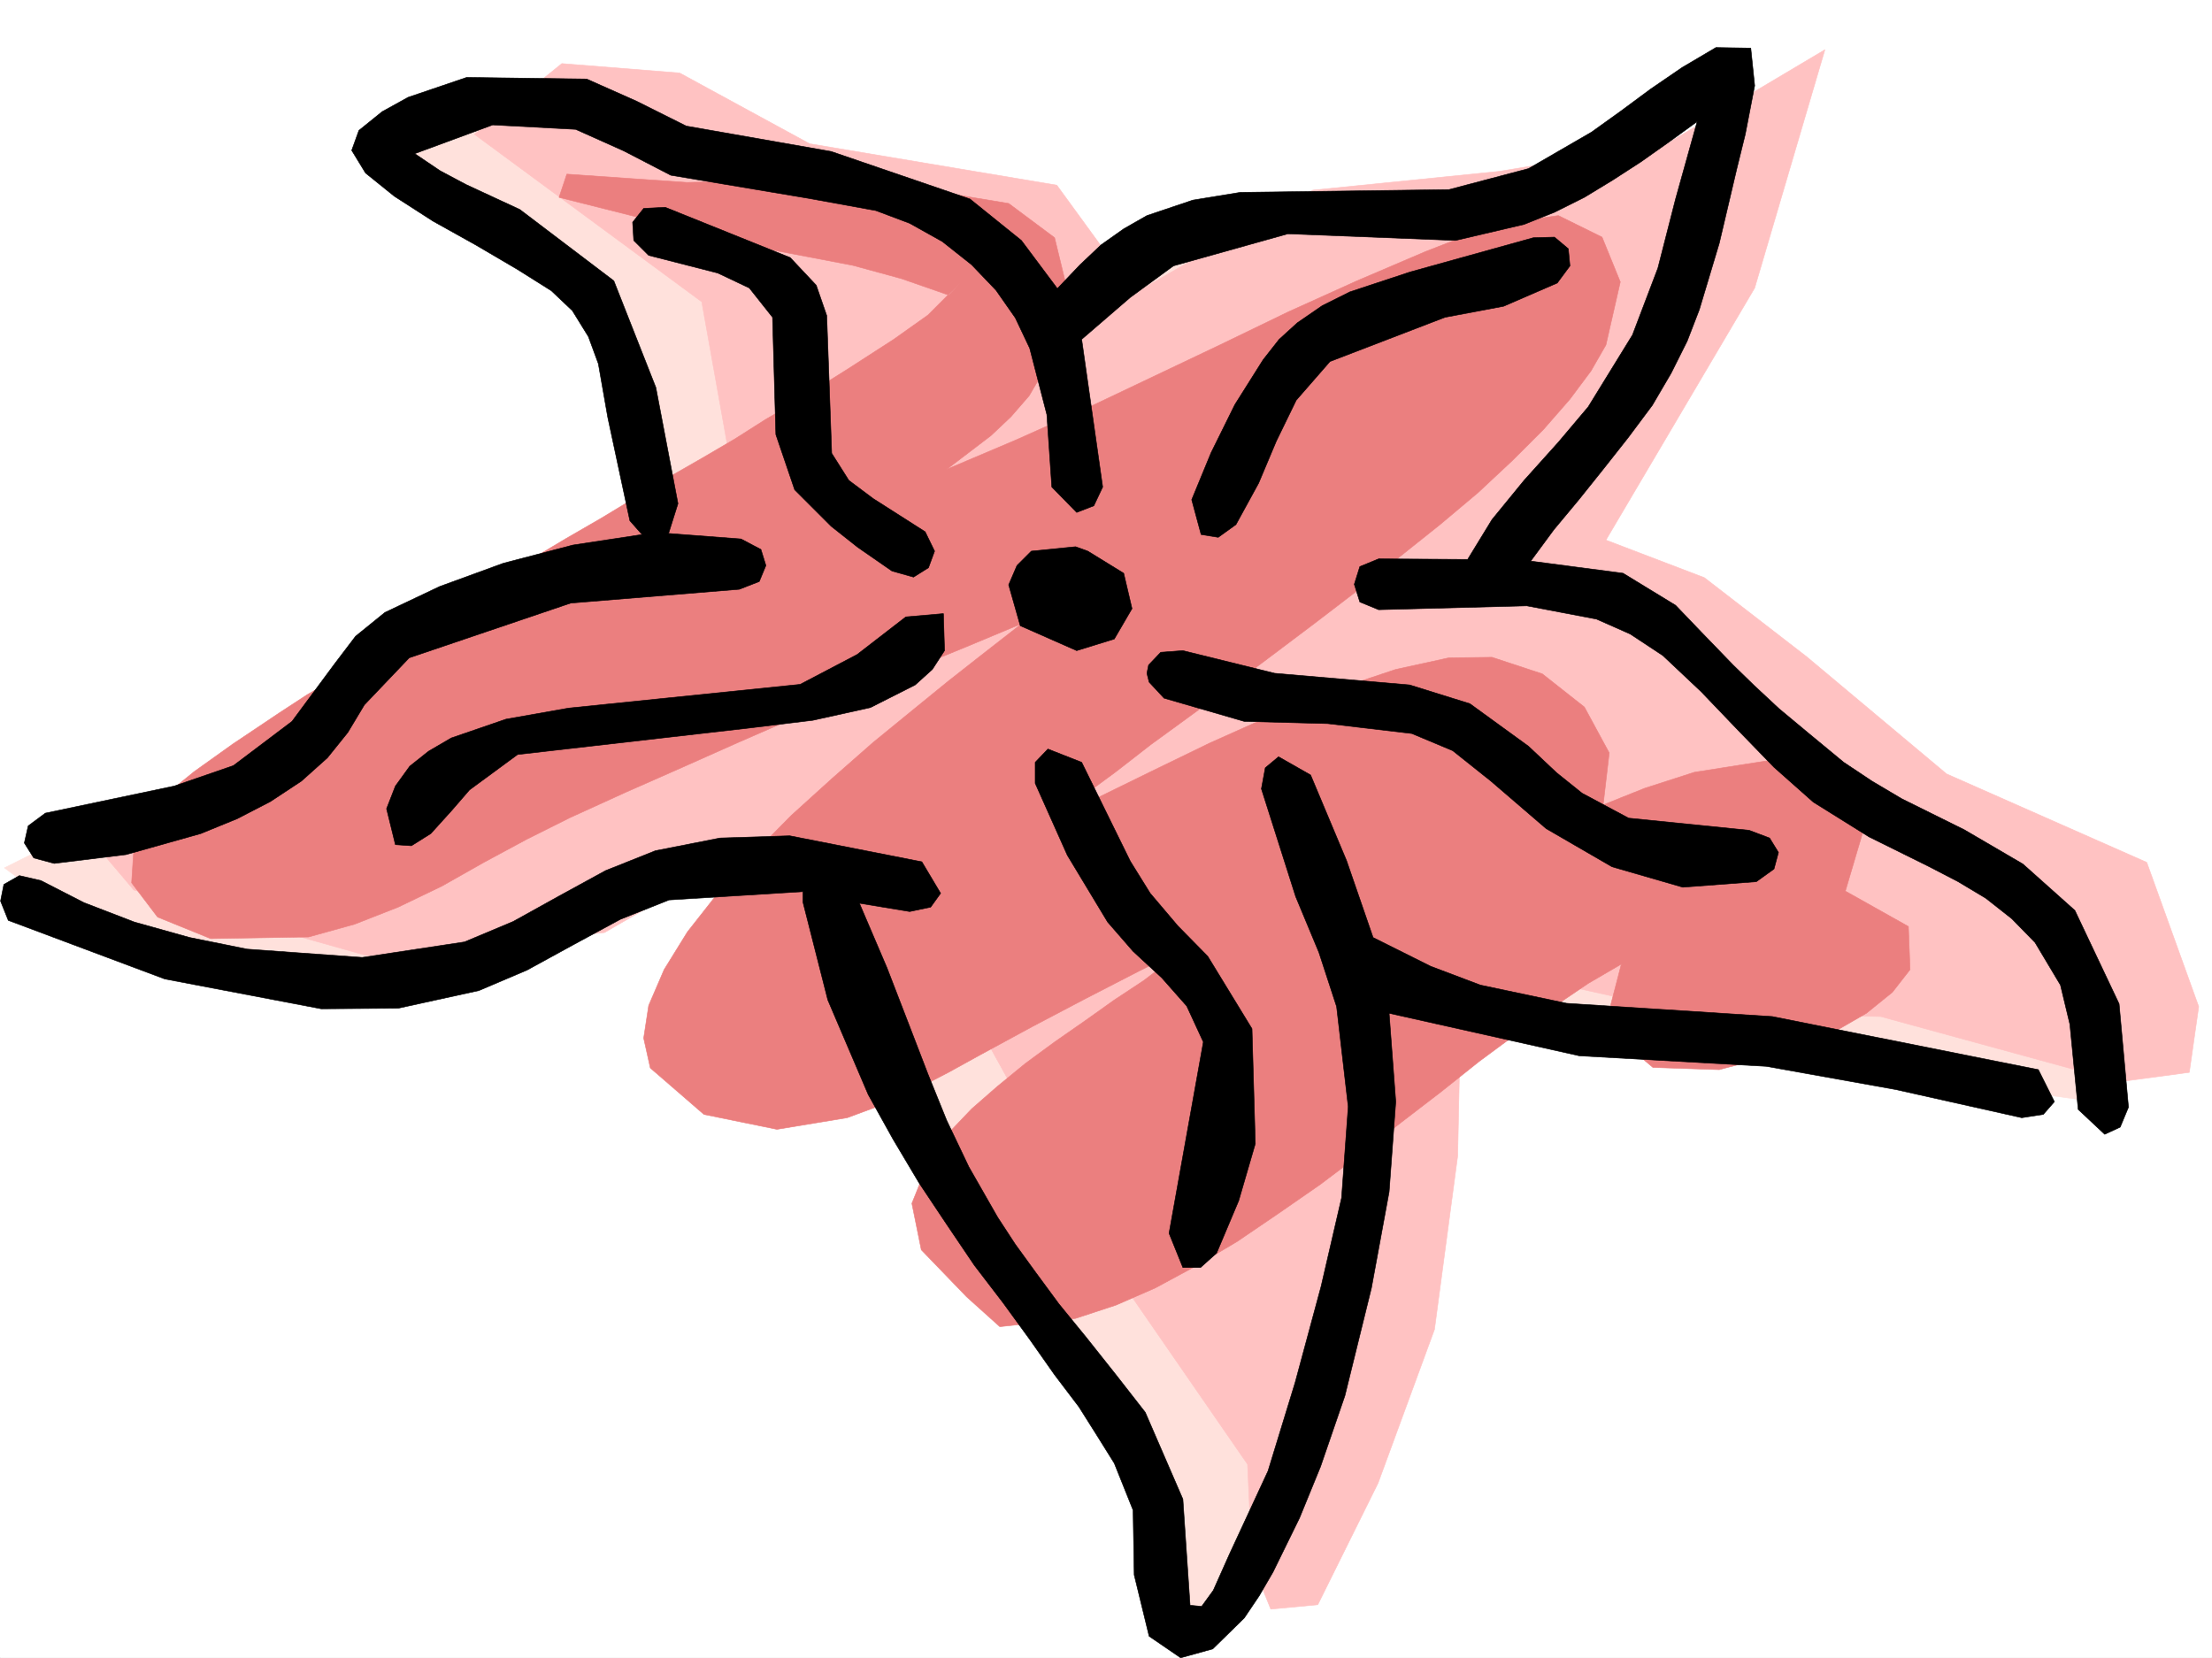
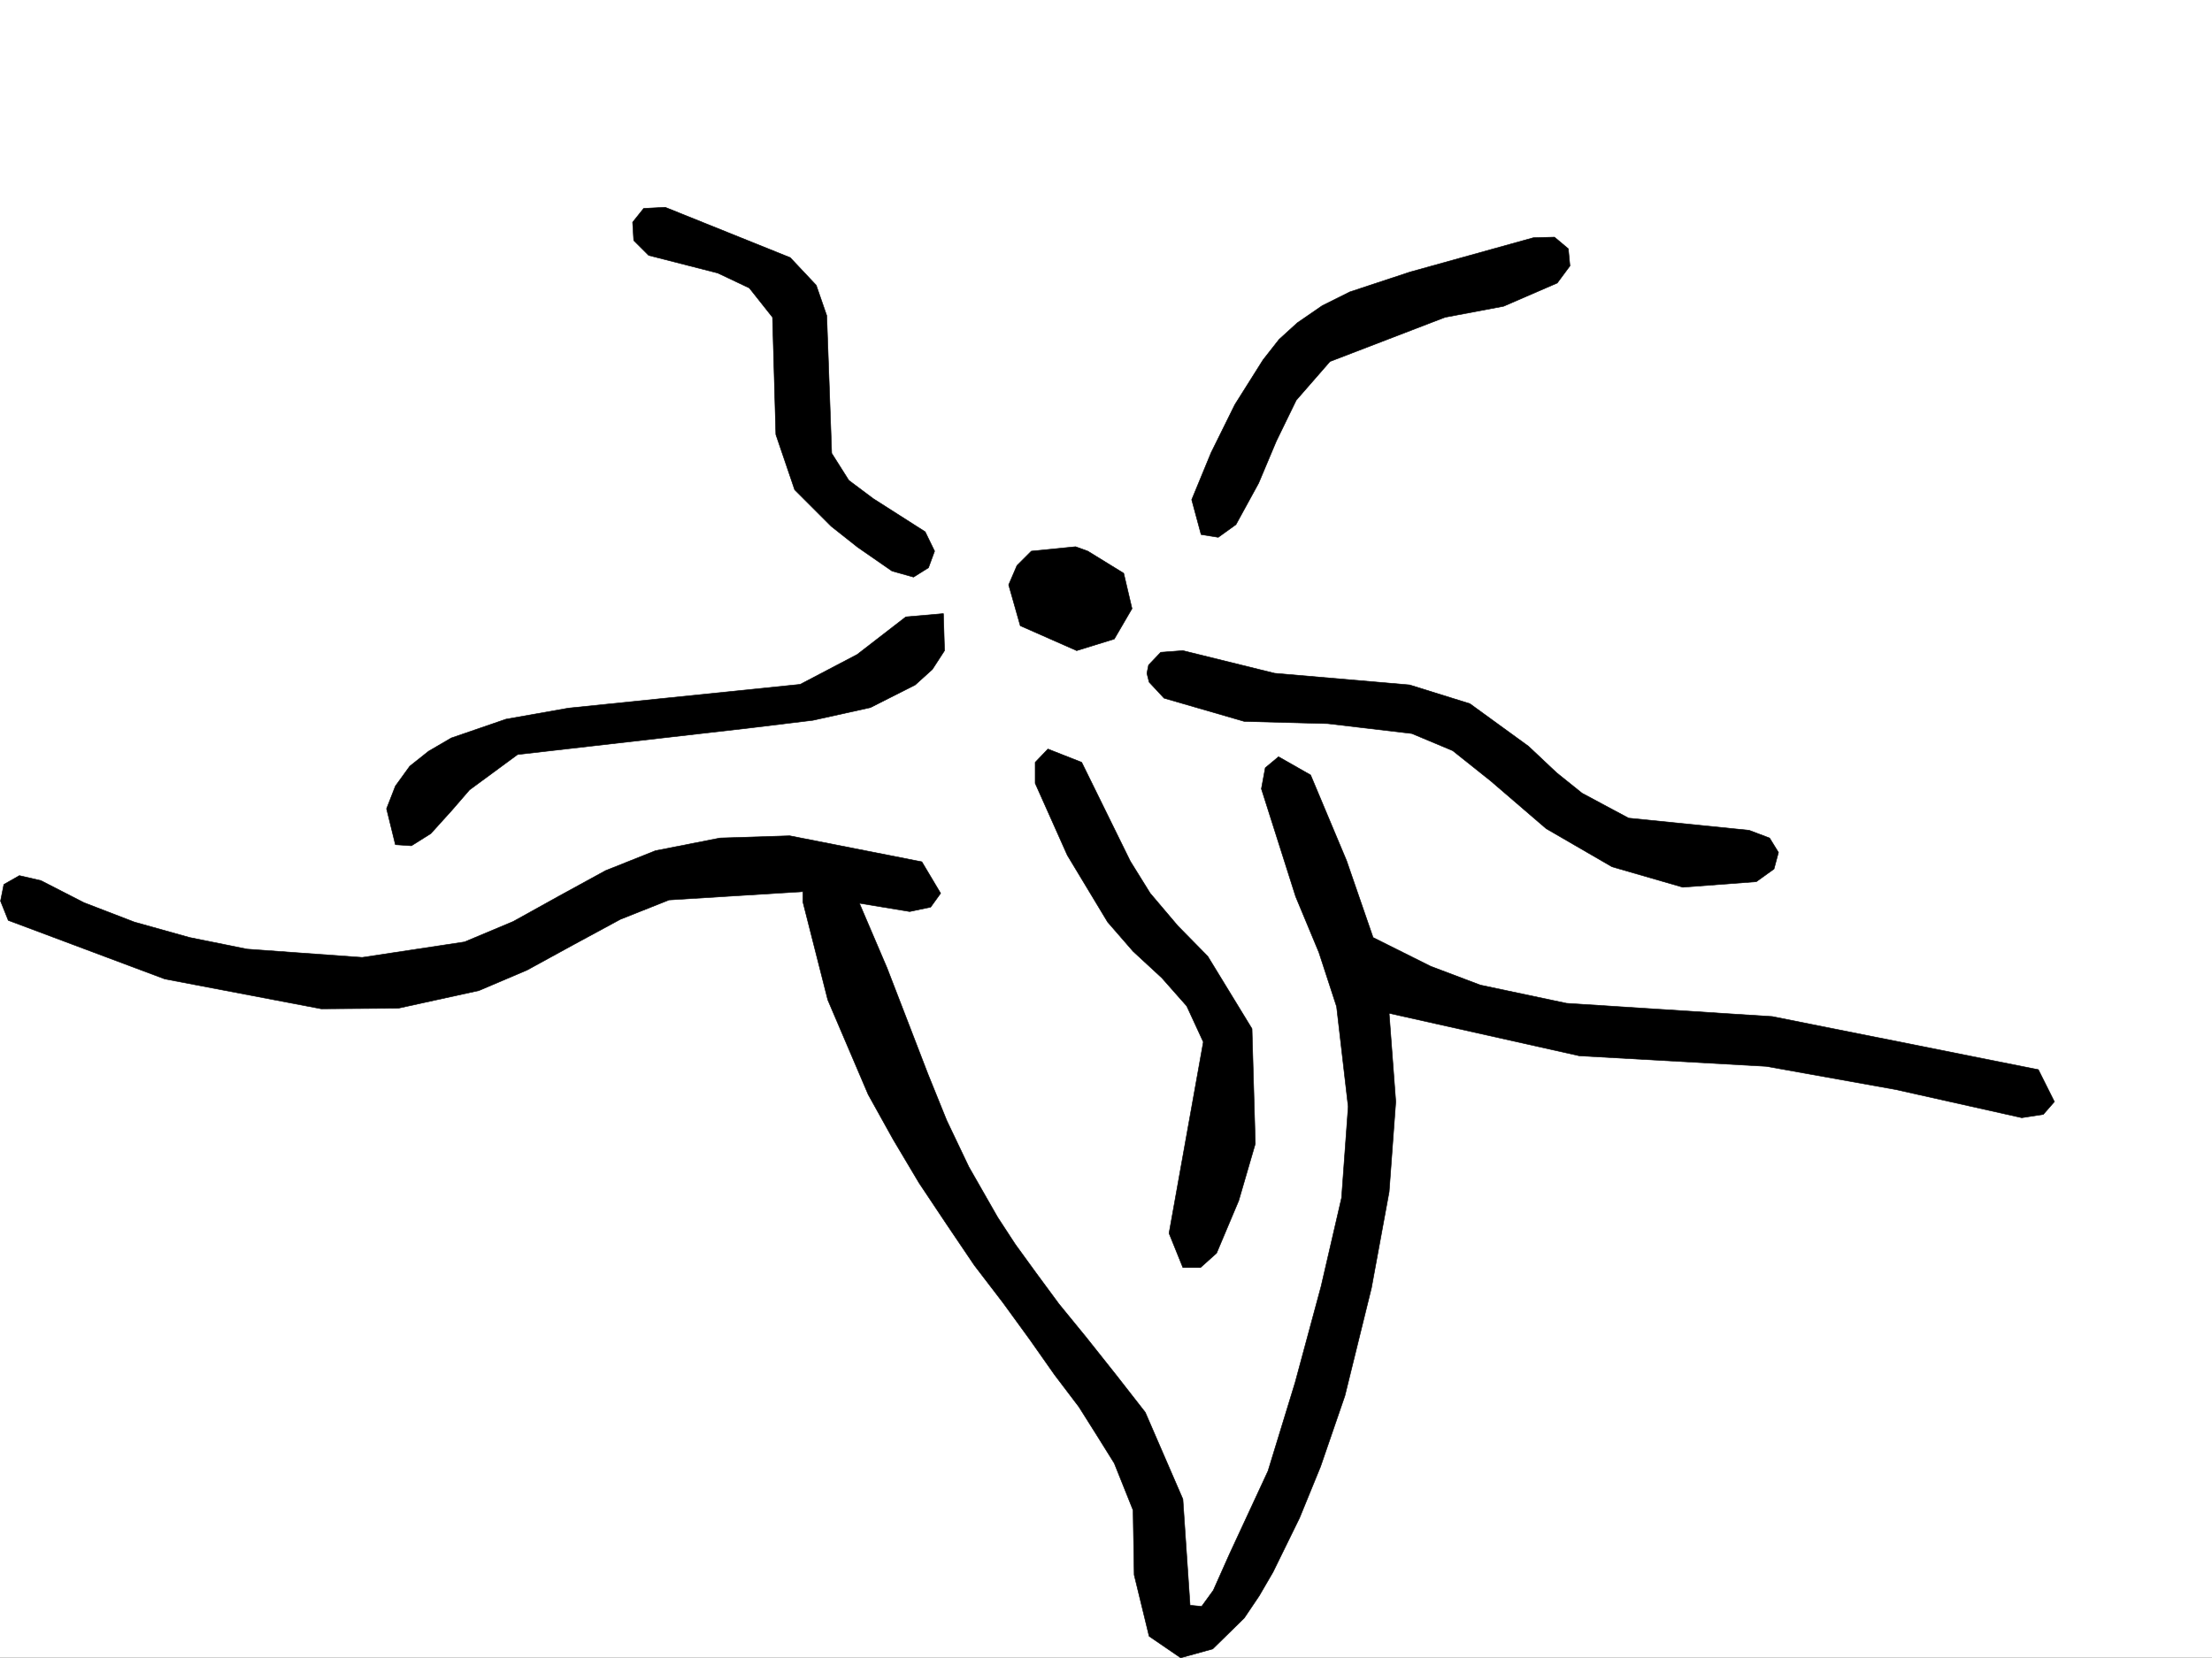
<svg xmlns="http://www.w3.org/2000/svg" width="2997.016" height="2246.655">
  <rect width="100%" height="100%" fill="#333333" stroke="none" />
  <defs>
    <clipPath id="a">
-       <path d="M0 0h2997v2244.137H0Zm0 0" />
-     </clipPath>
+       </clipPath>
  </defs>
  <path fill="#fff" d="M0 2246.297h2997.016V0H0Zm0 0" />
  <g clip-path="url(#a)" transform="translate(0 2.16)">
    <path fill="#fff" fill-rule="evenodd" stroke="#fff" stroke-linecap="square" stroke-linejoin="bevel" stroke-miterlimit="10" stroke-width=".743" d="M.742 2244.137h2995.531V-2.16H.743Zm0 0" />
  </g>
-   <path fill="#ffe1dc" fill-rule="evenodd" stroke="#ffe1dc" stroke-linecap="square" stroke-linejoin="bevel" stroke-miterlimit="10" stroke-width=".743" d="m922.328 199.254-168.598-67.41-214.27 26.199-40.464 50.164L776.215 368.52l77.926 132.585 17.984 272.606-263.73 18.73-236.75 245.704L79.41 1139.258l-73.43 36.676 105.649 77.925 176.851 48.68 264.473 32.961 383.61-177.516 182.09 3.715 154.327 415.711 246.524 360.27 68.152 137.082v136.304l77.926-31.437 167.855-456.14v-465.915l188.032 118.356 236.789 36.715 596.394 82.382-68.191-265.136-505.719-350.532-255.52-131.843-90.632-452.387-369.418 14.23-141.578 118.317-255.52-196.242Zm0 0" />
-   <path fill="#ffc2c2" fill-rule="evenodd" stroke="#ffc2c2" stroke-linecap="square" stroke-linejoin="bevel" stroke-miterlimit="10" stroke-width=".743" d="m175.324 1117.516 354.403-126.567L655.59 814.922l352.918-83.125-57.715-322.852-307.95-226.933 118.395-95.875 159.606 12.746 176.066 95.875 334.934 56.148 106.39 146.078 240.504-139.316 252.508-25.492 227.012-37.418 214.27-127.348-95.13 322.809-201.562 341.578 133.371 50.906 138.61 107.137 189.558 158.785 271.234 119.84 70.418 195.5-12.746 89.11-95.129 12.745-322.925-88.406-265.254-5.98-176.07-38.946-125.864-56.93-6.02 290.633-31.437 235.184-76.441 208.207-81.68 164.809-63.692 5.98-25.457-62.91-5.98-133.332-183.574-265.879-195.578-354.285-74.914-226.977-133.372 6.024-119.136 25.453-164.809 95.129-321.441 31.437-316.2-89.11-37.46-44.222zm0 0" />
-   <path fill="#eb7f7f" fill-rule="evenodd" stroke="#eb7f7f" stroke-linecap="square" stroke-linejoin="bevel" stroke-miterlimit="10" stroke-width=".743" d="m768.004 235.93 162.574 11.261 231.512-5.28 204.535 33.745 62.207 46.41 18.727 77.145-16.5 74.172-36.715 62.914-24.711 28.465-26.977 25.453-59.941 45.707 93.683-39.727 92.122-41.172 92.937-44.183 91.379-43.438 92.941-44.965 92.899-41.957 92.902-39.683 94.387-36.715 85.433-11.965 59.2 29.207 24.71 60.684-19.472 85.394-20.215 35.188-28.504 38.203-35.933 41.172-41.993 41.953-46.449 43.441-51.691 43.442-55.445 44.219-56.184 44.925-57.715 44.184-57.672 43.441-56.93 42.696-55.44 40.468-52.474 38.203-47.195 36.676-45.707 33.703-37.457 29.989 58.453-28.465 71.906-35.227 80.196-38.945 85.39-38.2 85.434-34.448 80.898-26.977 71.946-15.719 58.414-.742 68.191 22.48 56.969 44.926 33.703 62.172-8.25 70.418 56.188-22.484 67.449-21.739 133.367-20.957 53.96 10.477 34.446 29.211 8.25 56.183-25.492 86.137 85.434 47.938 2.226 58.418-23.965 30.73-35.23 28.465-44.184 25.453-50.203 23.227-104.906 27.722-89.89-3.011-53.216-44.926-3.754-40.469 14.231-54.66-44.926 26.195-46.449 31.477-49.461 35.933-51.691 38.2-51.73 41.21-54.661 41.958-54.7 42.656-54.702 41.21-56.188 38.946-56.183 38.2-55.485 32.96-55.445 29.953-53.176 23.223-54.7 17.988-102.636 11.22-44.965-40.43-61.43-63.692-12.746-62.914 26.239-65.14 24.71-31.473 29.989-31.438 35.191-30.734 37.457-30.692 39.727-29.207 41.953-29.207 38.945-27.722 39.723-26.239 34.488-26.195 30.692-22.484-71.903 35.972-71.203 36.676-72.687 38.203-70.418 38.2-43.442 23.968-44.964 23.227-45.707 20.996-46.45 17.203-95.172 15.719-98.882-20.215-72.688-62.914-8.992-40.43 6.766-44.219 20.957-48.68 31.476-50.91 41.211-52.433 47.938-53.176 51.726-52.433 55.445-50.204 55.442-48.68 53.18-43.44 48.714-39.684 41.957-32.961 57.672-44.969-77.144 32.219-77.184 31.476-77.183 31.438-75.657 32.219-77.183 33.703-75.66 33.703-76.442 33.707-75.656 34.445-58.457 29.207-58.453 31.477-56.93 32.219-59.2 28.464-59.194 23.188-62.168 17.242-132.63 2.227-71.945-29.207-35.187-46.41 3.715-57.672 17.984-32.22 26.98-31.476 35.973-29.207 52.43-37.457 63.695-42.66 36.715-23.969 39.727-23.222 40.468-26.239 43.438-26.195 43.441-26.98 44.965-26.196 46.453-27.722 92.899-55.446 47.976-27.722 45.707-27.68 45.711-27.723 45.707-26.238 43.438-25.453 41.215-26.195 39.722-23.227 72.649-45.707 61.465-39.687 46.453-32.961 42.695-42.7-14.23 15.72-64.438-22.442-65.922-17.989-133.37-25.453-264.513-66.664zm0 0" />
  <path fill-rule="evenodd" stroke="#000" stroke-linecap="square" stroke-linejoin="bevel" stroke-miterlimit="10" stroke-width=".743" d="m1465.547 1032.906 44.184 89.852 21.738 44.223 26.98 43.437 37.457 44.184 40.469 41.172 59.938 98.14 4.5 155.777-22.485 77.18-29.988 71.125-21.703 19.473h-23.969l-18.727-46.414 46.45-259.153-22.48-48.68-33.747-38.202-38.941-35.97-34.489-39.687-54.66-90.632-43.48-97.36v-28.465l17.246-17.988zm-185.805-151.32-16.5 25.457-23.226 20.996-60.68 30.691-77.93 17.247-86.175 10.476-313.934 35.934-65.18 47.937-23.969 27.723-28.464 31.473-26.235 16.46-21.738-1.484-11.965-48.68 11.965-30.73 19.469-26.941 25.496-20.254 30.73-17.946 74.172-25.496 84.652-14.972 313.934-32.18 77.184-40.469 65.922-50.95 50.949-4.456zm-71.199-107.875-46.453-32.18-35.973-28.465-49.422-49.421-25.492-74.915-4.496-158.785-31.477-39.726-42.695-20.215-93.644-23.969-20.254-20.215-1.489-24.71 14.977-18.731 29.207-1.484 169.344 68.152 35.23 37.457 14.23 41.172 6.727 186.508 23.223 36.714 33 24.711 70.422 44.926 12.746 26.235-8.25 22.484-20.254 12.707zm406.09-96.617 26.238-63.653 32.219-65.18 38.2-60.644 21.741-27.722 24.711-22.485 33.742-23.222 37.457-18.692 81.641-26.976 167.113-46.454 28.465-.742 18.73 15.719 2.227 23.223-17.203 23.226-72.687 31.477-79.41 14.976-155.856 59.899-45.707 52.433-26.977 55.446-23.968 56.93-30.735 56.148-23.969 17.242-23.222-3.754zm-11.965 204.492 124.379 30.695 182.793 15.758 81.68 25.453 79.41 57.672 38.203 35.973 34.484 27.683 62.953 33.703 163.32 16.5 27.723 10.48 12.004 19.474-6.023 22.48-23.969 17.203-99.664 7.508-95.875-27.723-89.188-51.687-74.914-64.399-51.691-41.21-55.441-23.227-113.899-13.45-113.117-3.011-108.66-31.477-20.215-21.699-3.008-12.004 2.266-11.222 16.46-17.243zM1457.297 740.79l16.5 5.98 48.68 29.953 11.261 47.937-24.008 41.211-50.949 15.715-76.402-33.703-15.754-55.442 11.258-26.199 19.472-19.472zm0 0" />
-   <path fill-rule="evenodd" stroke="#000" stroke-linecap="square" stroke-linejoin="bevel" stroke-miterlimit="10" stroke-width=".743" d="m561.945 208.207 34.446 23.227 35.23 18.726 72.688 33.707 127.347 96.613 56.969 144.594 29.953 157.262-12.75 40.469 98.184 7.465 26.976 14.234 6.727 21.738-8.992 21.7-26.98 10.519-228.5 18.73-218.806 74.133-60.683 63.656-22.48 37.457-27.723 34.446-35.192 31.476-41.992 27.723-44.926 23.223-49.46 20.215-101.153 28.464-97.398 11.965-27.723-7.469-12.746-20.253 5.238-23.184 23.227-17.242 174.582-36.715 80.195-27.684 79.41-59.941 57.672-77.887 28.465-37.457 39.727-32.219 74.171-35.191 86.176-31.477 94.39-24.71 93.684-14.23-16.5-18.731-29.953-140.055-12.746-72.649-13.488-36.714-21.742-35.192-28.465-26.976-46.45-29.207-56.187-32.961-57.71-32.18-52.434-33.746-38.98-31.434-18.731-30.695 9.734-26.98 31.477-25.454 35.23-19.472 79.41-26.977 162.578 2.227 67.45 29.992 67.445 33.703 196.281 34.445 188.074 64.399 69.676 56.187 48.719 65.18 30.691-32.219 28.504-26.976 30.696-21.703 31.476-17.985 62.207-20.957 64.399-10.52 282.496-3.714 107.875-28.465L2156.363 179l39.688-28.465 40.468-29.95 42.7-29.21 45.707-26.977 47.191.782 5.281 50.91-12.746 65.922-11.261 45.707-23.97 101.855-26.98 89.89-16.46 42.661-21.739 43.477-25.453 43.441-33 44.184-33.707 42.695-32.96 41.172-33.704 40.468-31.477 42.7 125.121 16.46 71.16 43.438 34.489 35.973 43.441 44.926 28.465 27.722 33.742 31.438 40.47 33.703 47.19 38.984 38.204 25.453 40.468 23.97 84.649 41.952 79.414 46.41 70.457 62.914 59.941 126.606 12.707 140.055-11.222 26.98-20.996 9.734-35.934-33.703-11.258-115.343-12.75-53.176-34.445-57.672-31.477-32.219-35.187-27.723-37.5-22.484-40.43-20.957-80.191-39.687-75.66-47.192-53.215-47.195-48.68-50.164-50.203-52.434-51.692-48.718-44.222-29.208-45.707-20.214-94.387-17.985-200.816 5.239-25.457-10.48-7.504-23.97 7.504-23.965 25.457-10.48 120.62.742 32.962-53.918 43.48-53.176 46.45-51.691 40.468-47.937 59.942-97.36 34.449-90.633 23.965-93.644 29.25-104.867-38.242 27.722-38.2 26.98-38.203 24.712-38.2 23.226-40.468 20.215-41.21 16.461-92.903 21.738-227.055-8.992-155.07 43.438-58.453 42.699-65.18 56.187-.742.743 28.465 199.996-12.004 25.453-23.227 8.996-33.703-34.45-6.726-98.14-23.223-89.89-19.512-41.172-26.2-37.458-32.96-34.449-39.726-31.476-44.22-24.711-45.71-17.203-90.633-16.5-187.328-31.438-63.692-32.96-65.18-29.208-112.374-6.02zm0 0" />
  <path fill-rule="evenodd" stroke="#000" stroke-linecap="square" stroke-linejoin="bevel" stroke-miterlimit="10" stroke-width=".743" d="m1164.36 1223.871 37.456 87.66 29.207 75.66 26.239 68.149 25.453 62.914 29.988 62.91 38.945 68.152 23.97 36.715 27.722 38.2 31.473 42.699 36.714 44.926 40.47 50.945 39.726 50.91 50.945 117.613 9.738 143.809 15.719 1.484 15.758-21.699 21.699-48.68 52.473-113.117 36.715-119.84 35.187-130.32 27.723-119.84 8.992-123.598-15.715-135.558-23.969-73.43-31.476-75.62-46.45-146.079 5.239-28.465 17.984-14.973 43.442 24.711 48.718 116.086 35.934 104.125 77.926 38.942 67.445 25.496 116.871 24.71 278.746 17.946 360.383 71.945 21.738 43.442-15.011 17.203-29.207 4.496-170.829-38.2-175.324-31.437-253.254-14.234-257.746-57.672 8.992 119.844-8.992 122.07-23.969 130.32-35.972 146.075-32.961 95.875-28.465 69.636-35.973 73.43-18.726 32.18-20.215 29.988-42.738 41.918-43.438 12.004-42.7-29.211-20.253-83.164-1.484-87.625-25.493-63.652-22.445-35.973-25.492-40.43-32.961-43.441-33.703-47.934-35.973-49.465-38.984-50.906-37.457-55.445-37.457-56.145-35.23-59.199-33.704-60.644-54.703-128.09-33.703-132.59v-14.23l-181.305 11.257-65.965 26.2-63.652 34.445-62.953 34.449-65.18 27.723-109.402 23.964-104.16.747-212.04-40.43-212.038-79.414-10.48-26.196 4.495-22.484 20.996-11.965 29.211 6.727 58.453 29.949 68.153 26.238 74.953 20.957 77.926 15.72 155.812 11.26 138.613-21 65.961-27.679 62.168-34.488 62.95-34.445 67.449-26.942 87.664-17.242 94.387-3.012 179.078 35.23 25.453 42.696-13.488 18.73-28.465 5.98zm0 0" />
</svg>